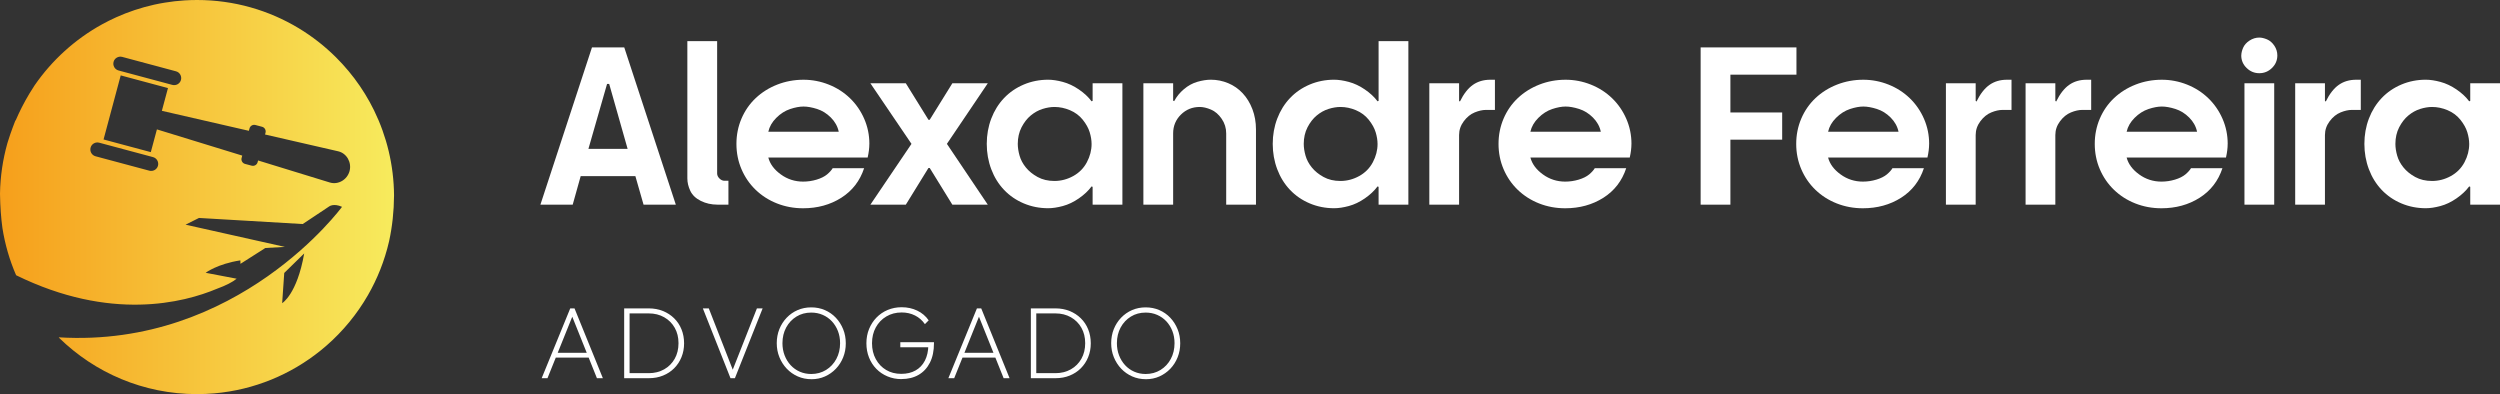
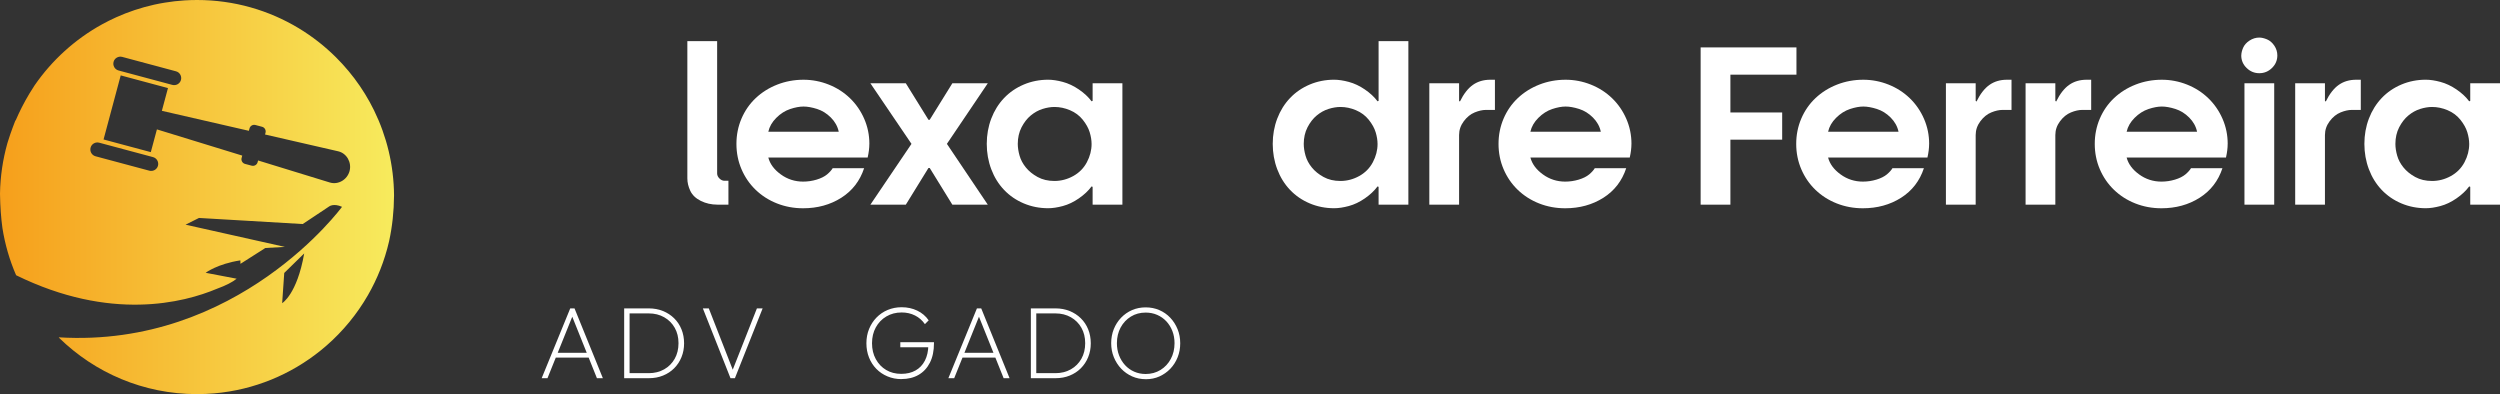
<svg xmlns="http://www.w3.org/2000/svg" id="Camada_2" viewBox="0 0 1055.97 166.47">
  <rect x="0" y="0" width="1055.97" height="166.47" fill="#333333" stroke="none" />
  <defs>
    <style>.cls-1{fill:url(#linear-gradient);}.cls-1,.cls-2{stroke-width:0px;}.cls-2{fill:#fff;}</style>
    <linearGradient id="linear-gradient" x1="0" y1="83.24" x2="166.45" y2="83.24" gradientUnits="userSpaceOnUse">
      <stop offset="0" stop-color="#f18e22" />
      <stop offset="0" stop-color="#f69f1b" />
      <stop offset="1" stop-color="#f7eb5d" />
    </linearGradient>
  </defs>
  <g id="Modo_de_isolamento">
-     <path class="cls-2" d="M271.83,86.45l-3.45-12.04h-23.11l-3.37,12.04h-13.64l21.78-66.42h13.64l21.78,66.42h-13.64ZM256.42,35.44l-7.88,27.45h16.56l-7.79-27.45h-.89Z" />
    <path class="cls-2" d="M302.91,17.38v55.88c0,.77.32,1.48.97,2.12.65.65,1.36.97,2.12.97h1.68v10.09h-4.6c-2.6,0-4.96-.53-7.08-1.59-2.12-1.06-3.6-2.48-4.43-4.25-.83-1.77-1.24-3.51-1.24-5.22V17.38h12.57Z" />
    <path class="cls-2" d="M367.2,60.77c0,1.77-.24,3.69-.71,5.76h-41.97c.71,2.72,2.46,5.09,5.27,7.13,2.8,2.04,5.95,3.05,9.43,3.05,1.95,0,3.85-.28,5.71-.84,1.86-.56,3.33-1.3,4.43-2.21,1.09-.92,1.87-1.79,2.35-2.61h13.28c-1.77,5.37-4.99,9.53-9.65,12.49-4.66,2.95-10.04,4.43-16.12,4.43-3.9,0-7.57-.68-11.02-2.04-3.45-1.36-6.46-3.28-9.03-5.76-2.57-2.48-4.56-5.39-5.98-8.72-1.42-3.33-2.13-6.89-2.13-10.67s.71-7.33,2.13-10.67c1.42-3.33,3.42-6.23,6.02-8.68,2.6-2.45,5.64-4.35,9.12-5.71,3.48-1.36,7.17-2.04,11.07-2.04,3.66,0,7.2.68,10.63,2.04,3.42,1.36,6.42,3.28,8.99,5.76,2.57,2.48,4.57,5.39,6.02,8.72,1.45,3.34,2.17,6.86,2.17,10.58ZM324.52,55.63h29.75c-.47-2.24-1.58-4.24-3.32-5.98s-3.69-2.95-5.84-3.63c-2.16-.68-4.06-1.02-5.71-1.02s-3.54.35-5.67,1.06c-2.12.71-4.07,1.95-5.84,3.72s-2.89,3.72-3.36,5.84Z" />
    <path class="cls-2" d="M385,60.77l-17.36-25.59h14.97l9.56,15.41h.53l9.56-15.41h14.97l-17.27,25.59,17.27,25.68h-14.97l-9.56-15.5h-.53l-9.56,15.5h-14.97l17.36-25.68Z" />
    <path class="cls-2" d="M461.51,86.45v-7.53l-.44-.18c-1.36,1.83-3.14,3.51-5.36,5.05s-4.47,2.61-6.77,3.23c-2.3.62-4.37.93-6.2.93-3.66,0-7.1-.68-10.32-2.04-3.22-1.36-5.99-3.26-8.32-5.71-2.33-2.45-4.13-5.36-5.4-8.72-1.27-3.37-1.9-6.94-1.9-10.71s.63-7.33,1.9-10.67c1.27-3.33,3.07-6.23,5.4-8.68,2.33-2.45,5.11-4.35,8.32-5.71,3.22-1.36,6.66-2.04,10.32-2.04,1.83,0,3.9.31,6.2.93s4.56,1.68,6.77,3.19c2.21,1.51,4,3.17,5.36,5l.44-.18v-7.44h12.58v51.27h-12.58ZM461.07,60.77c0-1.53-.27-3.17-.8-4.92-.53-1.74-1.51-3.5-2.92-5.27-1.42-1.77-3.22-3.11-5.4-4.03-2.18-.92-4.37-1.37-6.55-1.37-1.59,0-3.28.28-5.05.84-1.77.56-3.42,1.48-4.96,2.75-1.54,1.27-2.83,2.94-3.9,5-1.06,2.07-1.59,4.4-1.59,7,0,1.54.25,3.19.75,4.96.5,1.77,1.39,3.44,2.66,5,1.27,1.57,2.92,2.91,4.96,4.03,2.04,1.12,4.41,1.68,7.13,1.68s5.42-.69,7.93-2.08c2.51-1.39,4.43-3.33,5.76-5.84,1.33-2.51,1.99-5.09,1.99-7.75Z" />
-     <path class="cls-2" d="M495.52,86.45h-12.57v-51.27h12.57v7.35l.44.18c1-1.89,2.38-3.57,4.12-5.05,1.74-1.47,3.63-2.51,5.67-3.1,2.04-.59,3.94-.89,5.71-.89,2.54,0,4.97.49,7.31,1.46,2.33.97,4.37,2.39,6.11,4.25,1.74,1.86,3.11,4.1,4.12,6.73,1,2.63,1.51,5.48,1.51,8.55v31.79h-12.58v-30.11c0-2.24-.63-4.29-1.9-6.15-1.27-1.86-2.78-3.16-4.52-3.9-1.74-.74-3.32-1.11-4.74-1.11-3.13,0-5.79,1.08-7.97,3.23-2.18,2.16-3.28,4.8-3.28,7.93v30.11Z" />
    <path class="cls-2" d="M582.3,86.45v-7.53l-.44-.18c-1.36,1.83-3.14,3.51-5.36,5.05s-4.47,2.61-6.77,3.23c-2.3.62-4.37.93-6.2.93-3.66,0-7.1-.68-10.32-2.04-3.22-1.36-5.99-3.26-8.32-5.71-2.33-2.45-4.13-5.36-5.4-8.72-1.27-3.37-1.9-6.94-1.9-10.71s.63-7.33,1.9-10.67c1.27-3.33,3.07-6.23,5.4-8.68,2.33-2.45,5.11-4.35,8.32-5.71,3.22-1.36,6.66-2.04,10.32-2.04,1.83,0,3.9.31,6.2.93s4.56,1.68,6.77,3.19c2.21,1.51,4,3.17,5.36,5l.44-.18v-25.24h12.58v69.07h-12.58ZM581.86,60.77c0-1.53-.27-3.17-.8-4.92-.53-1.74-1.51-3.5-2.92-5.27-1.42-1.77-3.22-3.11-5.4-4.03-2.18-.92-4.37-1.37-6.55-1.37-1.59,0-3.28.28-5.05.84-1.77.56-3.42,1.48-4.96,2.75-1.54,1.27-2.83,2.94-3.9,5-1.06,2.07-1.59,4.4-1.59,7,0,1.54.25,3.19.75,4.96.5,1.77,1.39,3.44,2.66,5,1.27,1.57,2.92,2.91,4.96,4.03,2.04,1.12,4.41,1.68,7.13,1.68s5.42-.69,7.93-2.08c2.51-1.39,4.43-3.33,5.76-5.84,1.33-2.51,1.99-5.09,1.99-7.75Z" />
    <path class="cls-2" d="M603.73,86.45v-51.27h12.57v7.44l.35.27c1.59-3.25,3.42-5.59,5.49-7.04,2.07-1.45,4.52-2.17,7.35-2.17h1.95v12.75h-3.81c-1.42,0-3,.35-4.74,1.06-1.74.71-3.28,1.95-4.6,3.72-1.33,1.77-1.99,3.72-1.99,5.84v29.4h-12.57Z" />
    <path class="cls-2" d="M689.1,60.77c0,1.77-.24,3.69-.71,5.76h-41.97c.71,2.72,2.46,5.09,5.27,7.13,2.8,2.04,5.95,3.05,9.43,3.05,1.95,0,3.85-.28,5.71-.84,1.86-.56,3.33-1.3,4.43-2.21,1.09-.92,1.87-1.79,2.35-2.61h13.28c-1.77,5.37-4.99,9.53-9.65,12.49-4.66,2.95-10.04,4.43-16.12,4.43-3.9,0-7.57-.68-11.02-2.04-3.45-1.36-6.46-3.28-9.03-5.76-2.57-2.48-4.56-5.39-5.98-8.72-1.42-3.33-2.13-6.89-2.13-10.67s.71-7.33,2.13-10.67c1.42-3.33,3.42-6.23,6.02-8.68,2.6-2.45,5.64-4.35,9.12-5.71,3.48-1.36,7.17-2.04,11.07-2.04,3.66,0,7.2.68,10.63,2.04,3.42,1.36,6.42,3.28,8.99,5.76,2.57,2.48,4.57,5.39,6.02,8.72,1.45,3.34,2.17,6.86,2.17,10.58ZM646.41,55.63h29.75c-.47-2.24-1.58-4.24-3.32-5.98s-3.69-2.95-5.84-3.63c-2.16-.68-4.06-1.02-5.71-1.02s-3.54.35-5.67,1.06c-2.12.71-4.07,1.95-5.84,3.72s-2.89,3.72-3.36,5.84Z" />
    <path class="cls-2" d="M758.79,31.55h-27.89v15.94h21.87v11.51h-21.87v27.45h-12.57V20.03h40.47v11.51Z" />
    <path class="cls-2" d="M814.84,60.77c0,1.77-.24,3.69-.71,5.76h-41.97c.71,2.72,2.46,5.09,5.27,7.13,2.8,2.04,5.95,3.05,9.43,3.05,1.95,0,3.85-.28,5.71-.84,1.86-.56,3.33-1.3,4.43-2.21,1.09-.92,1.87-1.79,2.35-2.61h13.28c-1.77,5.37-4.99,9.53-9.65,12.49-4.66,2.95-10.04,4.43-16.12,4.43-3.9,0-7.57-.68-11.02-2.04-3.45-1.36-6.46-3.28-9.03-5.76-2.57-2.48-4.56-5.39-5.98-8.72-1.42-3.33-2.13-6.89-2.13-10.67s.71-7.33,2.13-10.67c1.42-3.33,3.42-6.23,6.02-8.68,2.6-2.45,5.64-4.35,9.12-5.71,3.48-1.36,7.17-2.04,11.07-2.04,3.66,0,7.2.68,10.63,2.04,3.42,1.36,6.42,3.28,8.99,5.76,2.57,2.48,4.57,5.39,6.02,8.72,1.45,3.34,2.17,6.86,2.17,10.58ZM772.16,55.63h29.75c-.47-2.24-1.58-4.24-3.32-5.98s-3.69-2.95-5.84-3.63c-2.16-.68-4.06-1.02-5.71-1.02s-3.54.35-5.67,1.06c-2.12.71-4.07,1.95-5.84,3.72s-2.89,3.72-3.36,5.84Z" />
    <path class="cls-2" d="M821.93,86.45v-51.27h12.57v7.44l.35.27c1.59-3.25,3.42-5.59,5.49-7.04,2.07-1.45,4.52-2.17,7.35-2.17h1.95v12.75h-3.81c-1.42,0-3,.35-4.74,1.06-1.74.71-3.28,1.95-4.6,3.72-1.33,1.77-1.99,3.72-1.99,5.84v29.4h-12.57Z" />
    <path class="cls-2" d="M855.58,86.45v-51.27h12.57v7.44l.35.27c1.59-3.25,3.42-5.59,5.49-7.04,2.07-1.45,4.52-2.17,7.35-2.17h1.95v12.75h-3.81c-1.42,0-3,.35-4.74,1.06-1.74.71-3.28,1.95-4.6,3.72-1.33,1.77-1.99,3.72-1.99,5.84v29.4h-12.57Z" />
    <path class="cls-2" d="M940.94,60.77c0,1.77-.24,3.69-.71,5.76h-41.97c.71,2.72,2.46,5.09,5.27,7.13,2.8,2.04,5.95,3.05,9.43,3.05,1.95,0,3.85-.28,5.71-.84,1.86-.56,3.33-1.3,4.43-2.21,1.09-.92,1.87-1.79,2.35-2.61h13.28c-1.77,5.37-4.99,9.53-9.65,12.49-4.66,2.95-10.04,4.43-16.12,4.43-3.9,0-7.57-.68-11.02-2.04-3.45-1.36-6.46-3.28-9.03-5.76-2.57-2.48-4.56-5.39-5.98-8.72-1.42-3.33-2.13-6.89-2.13-10.67s.71-7.33,2.13-10.67c1.42-3.33,3.42-6.23,6.02-8.68,2.6-2.45,5.64-4.35,9.12-5.71,3.48-1.36,7.17-2.04,11.07-2.04,3.66,0,7.2.68,10.63,2.04,3.42,1.36,6.42,3.28,8.99,5.76,2.57,2.48,4.57,5.39,6.02,8.72,1.45,3.34,2.17,6.86,2.17,10.58ZM898.26,55.63h29.75c-.47-2.24-1.58-4.24-3.32-5.98s-3.69-2.95-5.84-3.63c-2.16-.68-4.06-1.02-5.71-1.02s-3.54.35-5.67,1.06c-2.12.71-4.07,1.95-5.84,3.72s-2.89,3.72-3.36,5.84Z" />
    <path class="cls-2" d="M946.7,23.4c0-.94.25-2.01.75-3.19.5-1.18,1.4-2.2,2.7-3.06,1.3-.86,2.69-1.28,4.16-1.28.94,0,2.02.25,3.23.75,1.21.5,2.24,1.39,3.1,2.66.85,1.27,1.28,2.64,1.28,4.12,0,2.07-.75,3.84-2.26,5.31-1.5,1.48-3.29,2.21-5.36,2.21s-3.85-.74-5.36-2.21c-1.51-1.48-2.26-3.25-2.26-5.31ZM948.03,35.18h12.57v51.27h-12.57v-51.27Z" />
-     <path class="cls-2" d="M969.46,86.45v-51.27h12.57v7.44l.35.27c1.59-3.25,3.42-5.59,5.49-7.04,2.07-1.45,4.52-2.17,7.35-2.17h1.95v12.75h-3.81c-1.42,0-3,.35-4.74,1.06-1.74.71-3.28,1.95-4.6,3.72-1.33,1.77-1.99,3.72-1.99,5.84v29.4h-12.57Z" />
+     <path class="cls-2" d="M969.46,86.45v-51.27h12.57v7.44l.35.27c1.59-3.25,3.42-5.59,5.49-7.04,2.07-1.45,4.52-2.17,7.35-2.17h1.95v12.75h-3.81c-1.42,0-3,.35-4.74,1.06-1.74.71-3.28,1.95-4.6,3.72-1.33,1.77-1.99,3.72-1.99,5.84v29.4h-12.57" />
    <path class="cls-2" d="M1043.4,86.45v-7.53l-.44-.18c-1.36,1.83-3.14,3.51-5.36,5.05s-4.47,2.61-6.77,3.23c-2.3.62-4.37.93-6.2.93-3.66,0-7.1-.68-10.32-2.04-3.22-1.36-5.99-3.26-8.32-5.71-2.33-2.45-4.13-5.36-5.4-8.72-1.27-3.37-1.9-6.94-1.9-10.71s.63-7.33,1.9-10.67c1.27-3.33,3.07-6.23,5.4-8.68,2.33-2.45,5.11-4.35,8.32-5.71,3.22-1.36,6.66-2.04,10.32-2.04,1.83,0,3.9.31,6.2.93s4.56,1.68,6.77,3.19c2.21,1.51,4,3.17,5.36,5l.44-.18v-7.44h12.58v51.27h-12.58ZM1042.96,60.77c0-1.53-.27-3.17-.8-4.92-.53-1.74-1.51-3.5-2.92-5.27-1.42-1.77-3.22-3.11-5.4-4.03-2.18-.92-4.37-1.37-6.55-1.37-1.59,0-3.28.28-5.05.84-1.77.56-3.42,1.48-4.96,2.75-1.54,1.27-2.83,2.94-3.9,5-1.06,2.07-1.59,4.4-1.59,7,0,1.54.25,3.19.75,4.96.5,1.77,1.39,3.44,2.66,5,1.27,1.57,2.92,2.91,4.96,4.03,2.04,1.12,4.41,1.68,7.13,1.68s5.42-.69,7.93-2.08c2.51-1.39,4.43-3.33,5.76-5.84,1.33-2.51,1.99-5.09,1.99-7.75Z" />
    <path class="cls-2" d="M228.8,159.74l12.06-29.48h1.81l11.97,29.48h-2.51l-10.89-27.15h.95l-10.94,27.15h-2.46ZM234.07,151.05v-2.03h15.35v2.03h-15.35Z" />
    <path class="cls-2" d="M263.64,159.74v-29.48h2.29v29.48h-2.29ZM264.85,159.74v-2.12h9.16c2.45,0,4.62-.54,6.53-1.62,1.9-1.08,3.38-2.57,4.45-4.47,1.07-1.9,1.6-4.09,1.6-6.57s-.53-4.62-1.6-6.51-2.55-3.37-4.45-4.45c-1.9-1.08-4.08-1.62-6.53-1.62h-9.04v-2.12h9.08c2.16,0,4.15.37,5.96,1.1,1.82.73,3.39,1.76,4.73,3.07,1.34,1.31,2.38,2.87,3.11,4.67s1.1,3.77,1.1,5.9-.37,4.06-1.1,5.86-1.77,3.36-3.09,4.69c-1.33,1.33-2.9,2.36-4.71,3.09-1.81.74-3.79,1.1-5.92,1.1h-9.29Z" />
    <path class="cls-2" d="M308.55,159.74l-11.67-29.48h2.51l10.59,27.1h-.95l10.68-27.1h2.42l-11.71,29.48h-1.86Z" />
-     <path class="cls-2" d="M342.74,160.17c-2.08,0-4-.39-5.77-1.17-1.77-.78-3.32-1.87-4.65-3.26-1.33-1.4-2.36-3.02-3.11-4.86-.75-1.84-1.12-3.82-1.12-5.92s.37-4.11,1.1-5.94c.74-1.83,1.77-3.44,3.09-4.82,1.32-1.38,2.87-2.46,4.62-3.22,1.76-.76,3.67-1.15,5.75-1.15s4,.38,5.77,1.15c1.77.76,3.31,1.84,4.62,3.22,1.31,1.38,2.34,3,3.09,4.84.75,1.84,1.12,3.83,1.12,5.97s-.37,4.08-1.1,5.92c-.73,1.84-1.77,3.46-3.09,4.84-1.32,1.38-2.86,2.46-4.6,3.24-1.74.78-3.65,1.17-5.73,1.17ZM342.65,157.97c2.33,0,4.42-.57,6.27-1.71,1.84-1.14,3.29-2.69,4.34-4.65,1.05-1.96,1.58-4.18,1.58-6.66,0-1.84-.3-3.55-.91-5.12-.61-1.57-1.46-2.94-2.55-4.11s-2.38-2.07-3.87-2.72-3.11-.97-4.86-.97c-2.34,0-4.42.56-6.25,1.69s-3.27,2.66-4.32,4.6-1.58,4.16-1.58,6.64c0,1.84.3,3.56.91,5.14.61,1.58,1.46,2.97,2.55,4.15,1.1,1.18,2.38,2.1,3.87,2.75s3.09.97,4.82.97Z" />
    <path class="cls-2" d="M380.74,160.13c-2.1,0-4.06-.38-5.88-1.15-1.82-.76-3.39-1.82-4.71-3.18-1.32-1.35-2.36-2.95-3.09-4.8-.73-1.84-1.1-3.85-1.1-6.01s.37-4.16,1.12-6.01c.75-1.84,1.79-3.46,3.13-4.84,1.34-1.38,2.92-2.46,4.73-3.22,1.82-.76,3.79-1.15,5.92-1.15,2.39,0,4.58.48,6.57,1.43,1.99.95,3.6,2.32,4.84,4.11l-1.6,1.6c-1.1-1.58-2.48-2.8-4.17-3.65-1.69-.85-3.56-1.28-5.64-1.28-2.42,0-4.58.56-6.48,1.69-1.9,1.12-3.38,2.67-4.45,4.62-1.07,1.96-1.6,4.19-1.6,6.7s.53,4.74,1.6,6.7,2.52,3.49,4.37,4.58c1.84,1.1,3.96,1.64,6.36,1.64s4.35-.48,6.05-1.43c1.7-.95,3.02-2.34,3.96-4.17s1.42-4.01,1.45-6.55l1.17.91h-13.01v-2.12h14.22v.39c0,3.23-.57,5.97-1.71,8.23-1.14,2.26-2.74,3.98-4.8,5.17s-4.47,1.77-7.24,1.77Z" />
    <path class="cls-2" d="M400.58,159.74l12.06-29.48h1.82l11.97,29.48h-2.51l-10.89-27.15h.95l-10.94,27.15h-2.46ZM405.85,151.05v-2.03h15.34v2.03h-15.34Z" />
    <path class="cls-2" d="M435.42,159.74v-29.48h2.29v29.48h-2.29ZM436.63,159.74v-2.12h9.16c2.45,0,4.62-.54,6.53-1.62,1.9-1.08,3.38-2.57,4.45-4.47,1.07-1.9,1.6-4.09,1.6-6.57s-.53-4.62-1.6-6.51-2.55-3.37-4.45-4.45c-1.9-1.08-4.08-1.62-6.53-1.62h-9.04v-2.12h9.08c2.16,0,4.15.37,5.96,1.1,1.82.73,3.39,1.76,4.73,3.07,1.34,1.31,2.38,2.87,3.11,4.67s1.1,3.77,1.1,5.9-.37,4.06-1.1,5.86-1.77,3.36-3.09,4.69c-1.33,1.33-2.9,2.36-4.71,3.09-1.81.74-3.79,1.1-5.92,1.1h-9.29Z" />
    <path class="cls-2" d="M484,160.17c-2.07,0-4-.39-5.77-1.17-1.77-.78-3.32-1.87-4.65-3.26-1.32-1.4-2.36-3.02-3.11-4.86-.75-1.84-1.12-3.82-1.12-5.92s.37-4.11,1.1-5.94c.73-1.83,1.77-3.44,3.09-4.82,1.33-1.38,2.87-2.46,4.62-3.22,1.76-.76,3.68-1.15,5.75-1.15s4,.38,5.77,1.15c1.77.76,3.31,1.84,4.62,3.22,1.31,1.38,2.34,3,3.09,4.84.75,1.84,1.12,3.83,1.12,5.97s-.37,4.08-1.1,5.92c-.73,1.84-1.77,3.46-3.09,4.84-1.33,1.38-2.86,2.46-4.6,3.24-1.74.78-3.65,1.17-5.73,1.17ZM483.92,157.97c2.33,0,4.42-.57,6.27-1.71s3.29-2.69,4.34-4.65c1.05-1.96,1.58-4.18,1.58-6.66,0-1.84-.3-3.55-.91-5.12-.61-1.57-1.46-2.94-2.55-4.11-1.1-1.17-2.38-2.07-3.87-2.72s-3.11-.97-4.86-.97c-2.33,0-4.42.56-6.25,1.69s-3.27,2.66-4.32,4.6c-1.05,1.95-1.58,4.16-1.58,6.64,0,1.84.3,3.56.91,5.14.61,1.58,1.46,2.97,2.55,4.15,1.09,1.18,2.38,2.1,3.87,2.75s3.09.97,4.82.97Z" />
    <path class="cls-1" d="M158.05,46.73c-1.18-2.41-2.46-4.75-3.86-7.02-.7-1.13-1.42-2.25-2.17-3.35-1.5-2.2-3.1-4.32-4.8-6.35-1.7-2.04-3.49-3.99-5.37-5.86-4.7-4.67-9.96-8.77-15.66-12.22C113.65,4.36,98.94,0,83.22,0c-1.78,0-3.55.06-5.3.17-2.78.17-5.52.49-8.22.93-1.55.25-3.09.54-4.62.88-2.78.62-5.51,1.38-8.19,2.27-2.68.89-5.31,1.92-7.86,3.07-2.03.92-4.02,1.91-5.96,2.98-11.38,6.28-21.14,15.14-28.48,25.79,0,0,0,0,0,0-.79,1.18-1.54,2.38-2.25,3.57,0,0-.01.01-.01.03-2.22,3.7-4.12,7.46-5.72,11.2h-.11c-.73,1.88-1.47,3.82-2.15,5.8-.37,1.06-.72,2.1-1.03,3.15,0,0,0,0,0,0-.08.24-.15.49-.22.72-1.9,6.77-2.98,13.89-3.1,21.25.08,5.59.46,10.39,1.02,14.48,1.09,6.95,3.03,13.59,5.74,19.86h.01c.03.08.05.11.05.11,39.88,19.57,70.74,11.62,84.81,5.71,3.74-1.36,6.63-2.83,8.33-4.25l-13.1-2.5s4.91-3.74,14.67-5.25l.04,1.47,10.52-6.7,8.25-.45-41.96-9.39,5.67-2.84,43.82,2.57,11.19-7.45s1.86-1.43,5.41.18c0,0-43.74,59.76-119.65,55.12,0,0,.05.08.16.22,0,.01.03.04.04.05,15.01,14.67,35.55,23.72,58.19,23.72,2.47,0,4.91-.11,7.33-.32,16.9-1.47,32.35-8,44.84-18.06.89-.72,1.77-1.46,2.63-2.21,6.89-6.03,12.78-13.18,17.38-21.17,4.03-6.99,7.06-14.61,8.93-22.69.01-.05.03-.11.04-.16,1.32-6.09,2.04-12.55,2.08-19.32-.1-12.84-3.11-24.99-8.4-35.82ZM119.18,128.07l.88-12.78,8.43-8.24c-3.02,17.29-9.31,21.01-9.31,21.01ZM47.97,26.13c.42-1.58,2.05-2.52,3.64-2.1l22.73,6.09c1.58.42,2.52,2.05,2.1,3.64-.42,1.58-2.05,2.52-3.64,2.1l-22.73-6.09c-1.58-.42-2.52-2.05-2.1-3.64ZM66.73,70c-.42,1.58-2.05,2.52-3.64,2.1l-22.73-6.09c-1.58-.42-2.52-2.05-2.1-3.64.42-1.58,2.05-2.52,3.64-2.1l22.73,6.09c1.58.42,2.52,2.05,2.1,3.64ZM147.65,72.26c-.97,3.62-4.76,5.92-8.35,4.82l-30.29-9.3-.2.76c-.29,1.08-1.41,1.73-2.5,1.44l-2.82-.75c-1.08-.29-1.73-1.41-1.44-2.5l.27-1.01-36.04-11.07-2.58,9.61-19.96-5.35,7.25-27.06,19.96,5.35-2.58,9.61,36.75,8.44.27-1.01c.29-1.08,1.41-1.73,2.5-1.44l2.82.75c1.08.29,1.73,1.41,1.44,2.5l-.2.76,30.88,7.09c3.65.84,5.79,4.73,4.82,8.35Z" />
  </g>
</svg>